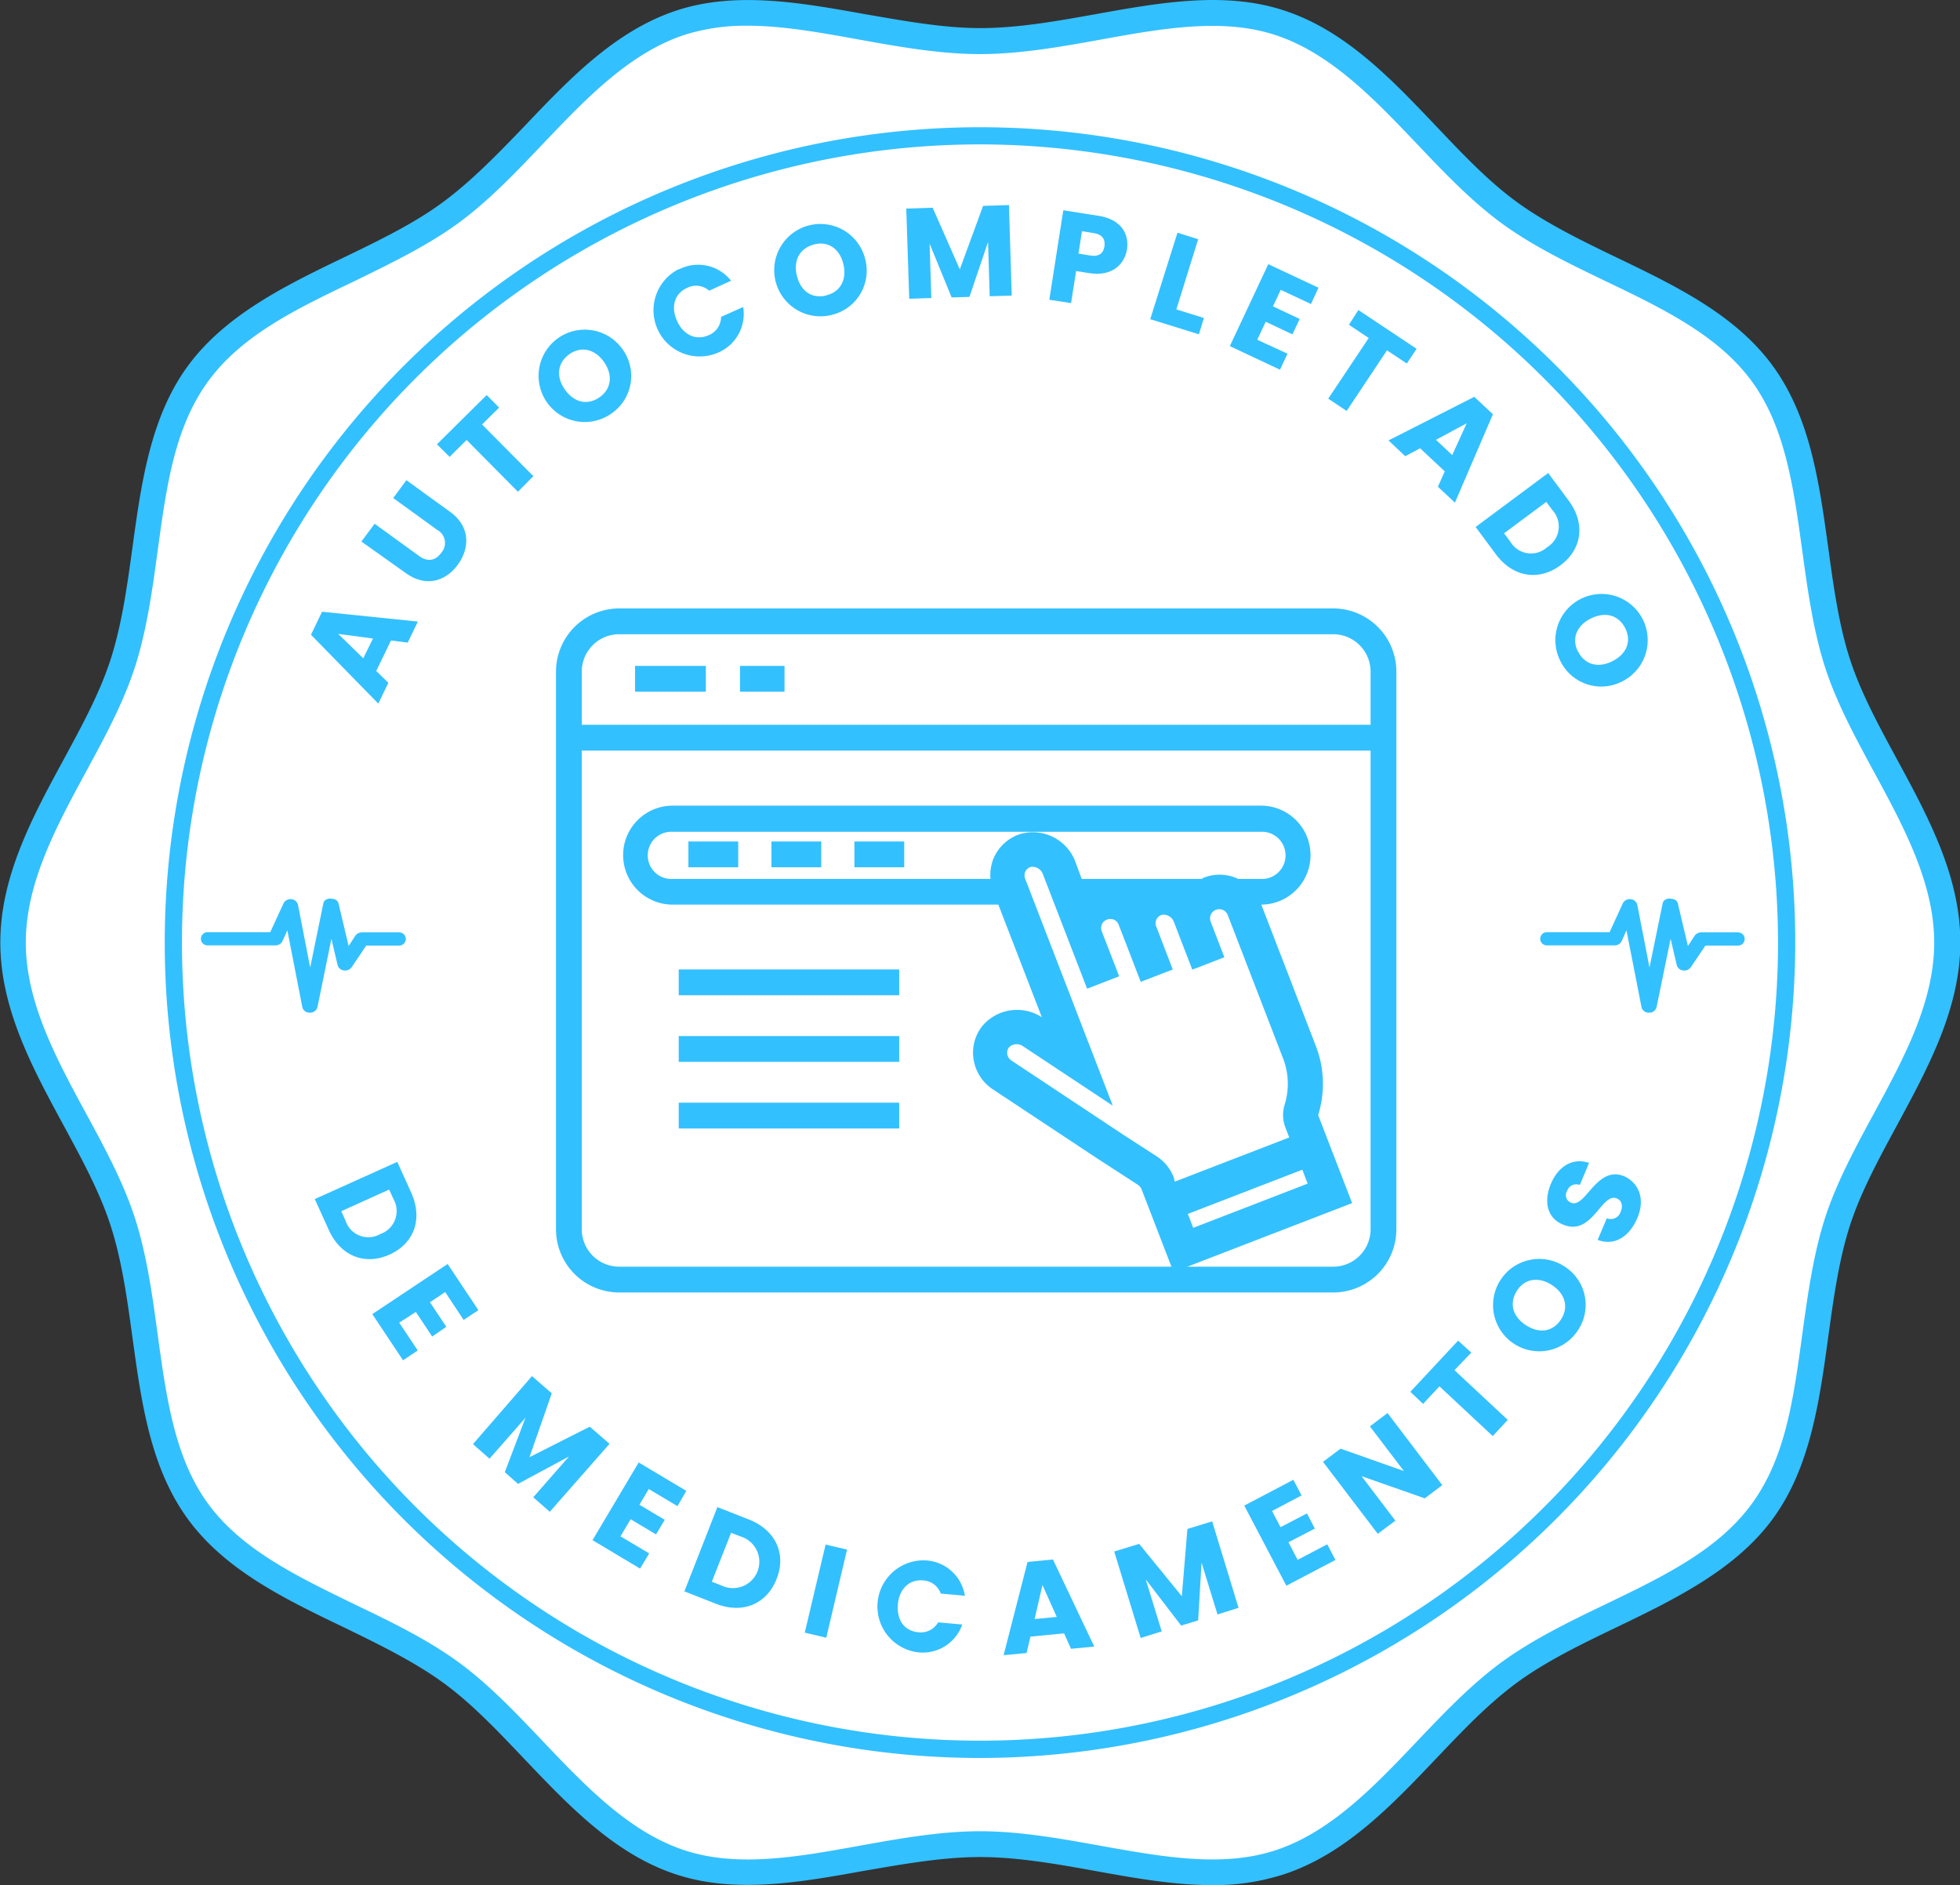
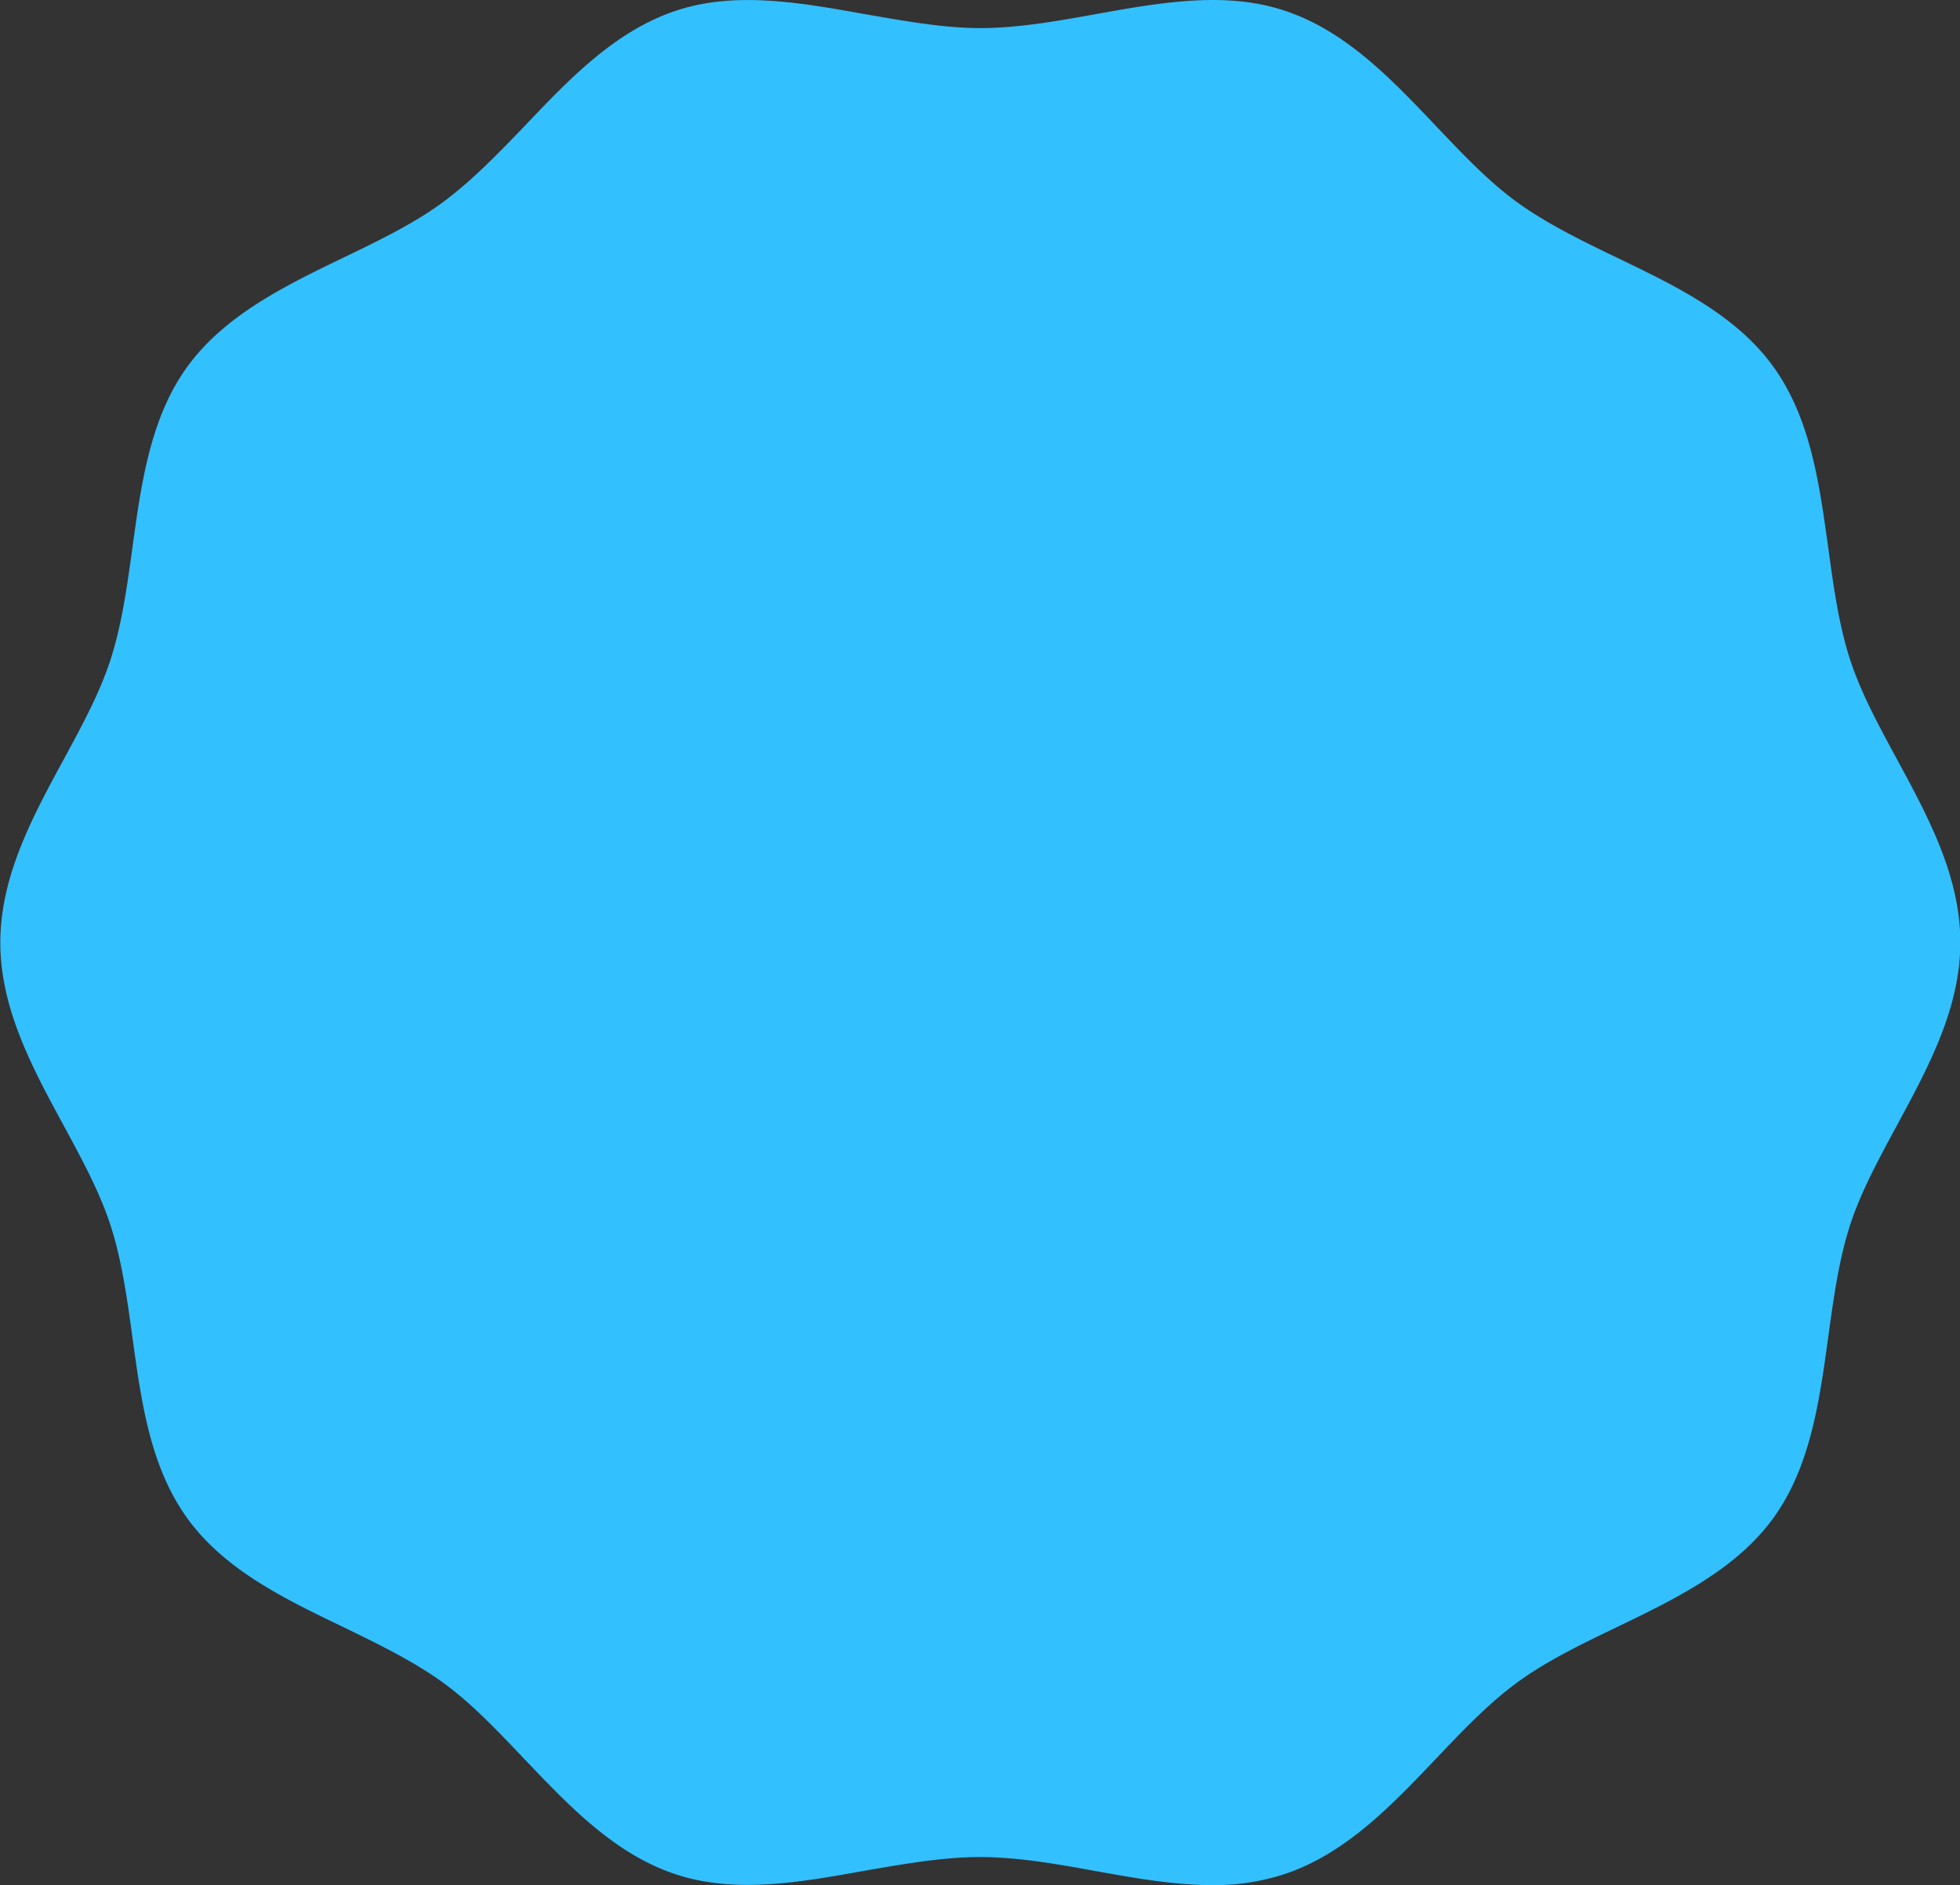
<svg xmlns="http://www.w3.org/2000/svg" id="Capa_1" data-name="Capa 1" viewBox="0 0 297.18 285.79">
  <rect x="0" y="0" width="297.18" height="285.79" fill="#333333" stroke="none" />
  <defs>
    <style>.cls-1{fill:#33c0ff;}.cls-2{fill:#fff;}.cls-3{fill:none;}</style>
  </defs>
  <path class="cls-1" d="M218.31,311.17c-5.82,0-11.81-1.07-17.67-2.13s-11.86-2.13-17.58-2.13S171.31,308,165.48,309c-9.55,1.72-19.41,3.49-28.35.59-9.35-3-16.38-10.43-23.18-17.57-4.13-4.34-8-8.44-12.38-11.61s-9.83-5.83-15-8.34c-8.84-4.25-18-8.65-23.68-16.49s-7-17.77-8.34-27.46c-.79-5.77-1.61-11.74-3.33-17-1.62-5-4.28-9.91-7.09-15.1-4.73-8.71-9.61-17.71-9.61-27.75s4.88-19.05,9.61-27.76c2.81-5.19,5.47-10.09,7.09-15.1,1.72-5.29,2.54-11.26,3.33-17,1.33-9.69,2.7-19.71,8.34-27.46S77.68,68.7,86.52,64.45c5.22-2.52,10.61-5.11,15-8.34S109.83,48.84,114,44.5c6.8-7.15,13.83-14.54,23.18-17.57,8.94-2.9,18.8-1.13,28.35.58,5.83,1,11.86,2.13,17.58,2.13s11.75-1.08,17.58-2.13c9.54-1.71,19.41-3.49,28.35-.58,9.35,3,16.38,10.42,23.17,17.57,4.13,4.34,8,8.44,12.39,11.61s9.83,5.83,15.05,8.34c8.84,4.25,18,8.65,23.67,16.48s7,17.77,8.35,27.46c.79,5.78,1.6,11.74,3.32,17,1.63,5,4.29,9.9,7.1,15.09,4.72,8.71,9.61,17.72,9.61,27.76s-4.89,19-9.61,27.75c-2.81,5.19-5.47,10.09-7.1,15.1-1.72,5.29-2.53,11.26-3.32,17-1.33,9.69-2.71,19.72-8.35,27.47s-14.84,12.23-23.67,16.48c-5.22,2.51-10.62,5.11-15.05,8.34s-8.26,7.27-12.39,11.61c-6.79,7.14-13.82,14.53-23.18,17.57A34.24,34.24,0,0,1,218.31,311.17Z" transform="translate(-34.47 -25.38)" />
-   <path class="cls-2" d="M147.82,29.28a30.59,30.59,0,0,0-9.48,1.36c-8.41,2.74-15.09,9.76-21.55,16.55-4.07,4.28-8.27,8.7-12.92,12.08S93.59,65.38,88.22,68C79.43,72.2,71.12,76.19,66,83.23s-6.31,16.06-7.63,25.69c-.81,5.94-1.65,12.09-3.48,17.71-1.74,5.35-4.6,10.64-7.38,15.75-4.49,8.29-9.13,16.85-9.13,25.9s4.64,17.61,9.13,25.89c2.78,5.12,5.64,10.4,7.38,15.75,1.83,5.63,2.67,11.77,3.48,17.71,1.32,9.64,2.57,18.74,7.63,25.69s13.42,11,22.21,15.27c5.38,2.58,10.94,5.26,15.66,8.69s8.85,7.81,12.91,12.08c6.47,6.8,13.15,13.82,21.56,16.55,8,2.6,17,1,26.44-.71,6-1.08,12.21-2.2,18.28-2.2s12.27,1.12,18.27,2.2c9.49,1.7,18.44,3.31,26.45.71,8.41-2.73,15.09-9.75,21.55-16.55,4.06-4.27,8.27-8.69,12.92-12.07s10.28-6.12,15.65-8.7c8.79-4.23,17.09-8.23,22.21-15.27s6.31-16,7.63-25.69c.82-5.94,1.66-12.08,3.48-17.7,1.74-5.36,4.61-10.64,7.38-15.76,4.49-8.28,9.14-16.85,9.14-25.89s-4.65-17.61-9.14-25.89c-2.77-5.12-5.64-10.41-7.38-15.76-1.82-5.62-2.66-11.76-3.48-17.7-1.32-9.64-2.57-18.74-7.63-25.7S286.69,72.2,277.9,68c-5.37-2.59-10.93-5.26-15.65-8.7s-8.85-7.8-12.92-12.08c-6.46-6.79-13.14-13.81-21.55-16.55-8-2.59-17-1-26.45.72-6,1.08-12.2,2.19-18.27,2.19s-12.28-1.11-18.27-2.19S153.2,29.28,147.82,29.28Z" transform="translate(-34.47 -25.38)" />
  <path class="cls-1" d="M93.75,122.48l-2.23,4.62,1.83,1.79-1.52,3.16L81.62,121.61l1.68-3.49,14.53,1.49-1.54,3.19Zm-8-1,3.8,3.7,1.47-3Z" transform="translate(-34.47 -25.38)" />
  <path class="cls-1" d="M89.27,107.48l2-2.7,6.65,4.82c1.31,1,2.54.85,3.47-.43a2.25,2.25,0,0,0-.65-3.47l-6.65-4.82,2-2.7,6.63,4.8c3.07,2.23,3,5.48,1.17,8s-4.85,3.49-7.92,1.26Z" transform="translate(-34.47 -25.38)" />
  <path class="cls-1" d="M100.72,92.74l7.54-7.47,1.89,1.9-2.59,2.56,7.78,7.84L113,99.93l-7.78-7.85-2.58,2.56Z" transform="translate(-34.47 -25.38)" />
  <path class="cls-1" d="M127.12,88.11a7,7,0,1,1,1.73-9.79A6.9,6.9,0,0,1,127.12,88.11Zm-1.75-2.5c1.8-1.26,2.06-3.37.69-5.34s-3.46-2.46-5.25-1.2-2.1,3.35-.7,5.35S123.55,86.88,125.37,85.61Z" transform="translate(-34.47 -25.38)" />
  <path class="cls-1" d="M137.41,66.22a6.37,6.37,0,0,1,7.91,1.72L142,69.45a3,3,0,0,0-3.34-.43c-1.88.84-2.53,2.81-1.54,5s2.9,3,4.77,2.19a3,3,0,0,0,1.91-2.79l3.35-1.5a6.37,6.37,0,0,1-4,7,7,7,0,0,1-5.73-12.76Z" transform="translate(-34.47 -25.38)" />
  <path class="cls-1" d="M160.45,73.15a7,7,0,1,1,5.21-8.47A6.89,6.89,0,0,1,160.45,73.15Zm-.7-3c2.13-.5,3.15-2.37,2.6-4.71s-2.31-3.56-4.44-3-3.19,2.34-2.62,4.72S157.58,70.7,159.75,70.18Z" transform="translate(-34.47 -25.38)" />
  <path class="cls-1" d="M171.88,57l4-.13L180,66.21l3.53-9.62,3.92-.12.42,13.72-3.34.1-.25-8.23-2.82,8.33-2.7.08-3.34-8.15.26,8.24-3.35.11Z" transform="translate(-34.47 -25.38)" />
  <path class="cls-1" d="M199.63,66.79l-2-.32-.76,4.86-3.3-.51,2.12-13.56,5.35.84c3.32.52,4.69,2.65,4.3,5.14C204.94,65.48,203.08,67.33,199.63,66.79Zm.16-2.67c1.31.21,2-.36,2.14-1.4s-.3-1.79-1.61-2l-1.8-.29-.53,3.4Z" transform="translate(-34.47 -25.38)" />
  <path class="cls-1" d="M216.14,61.65l-3.31,10.64,4.18,1.3-.76,2.47-7.38-2.29L213,60.66Z" transform="translate(-34.47 -25.38)" />
  <path class="cls-1" d="M233.24,71.47l-4.58-2.15-1.18,2.51,4.05,1.9-1.1,2.34-4.05-1.91-1.28,2.73L229.68,79l-1.13,2.43-7.61-3.58,5.83-12.42L234.38,69Z" transform="translate(-34.47 -25.38)" />
  <path class="cls-1" d="M240.43,72.38l8.83,5.88-1.49,2.23-3-2-6.12,9.19-2.79-1.86L242,76.62l-3-2Z" transform="translate(-34.47 -25.38)" />
  <path class="cls-1" d="M253.53,96.84l-3.74-3.5-2.26,1.2L245,92.15l13-6.61,2.83,2.64-5.76,13.4-2.58-2.41Zm3.33-7.3-4.66,2.52,2.46,2.31Z" transform="translate(-34.47 -25.38)" />
-   <path class="cls-1" d="M271.07,111.08c-3.27,2.42-7.19,1.83-9.8-1.68l-3.06-4.13,11-8.18,3.07,4.13C274.9,104.73,274.35,108.64,271.07,111.08Zm-7.6-3.58a3.64,3.64,0,0,0,5.57.85,3.68,3.68,0,0,0,.83-5.61l-.95-1.27-6.4,4.76Z" transform="translate(-34.47 -25.38)" />
+   <path class="cls-1" d="M271.07,111.08l-3.06-4.13,11-8.18,3.07,4.13C274.9,104.73,274.35,108.64,271.07,111.08Zm-7.6-3.58a3.64,3.64,0,0,0,5.57.85,3.68,3.68,0,0,0,.83-5.61l-.95-1.27-6.4,4.76Z" transform="translate(-34.47 -25.38)" />
  <path class="cls-1" d="M271,125.48a7,7,0,1,1,9.4,3.22A6.9,6.9,0,0,1,271,125.48Zm2.74-1.34c1,2,3,2.56,5.16,1.5s3-3,2-5-3-2.58-5.18-1.51S272.73,122.14,273.71,124.14Z" transform="translate(-34.47 -25.38)" />
  <path class="cls-1" d="M93.53,215.58c-3.71,1.67-7.41.25-9.21-3.74l-2.12-4.68,12.51-5.64,2.11,4.68C98.62,210.2,97.25,213.9,93.53,215.58Zm-6.66-5.12a3.63,3.63,0,0,0,5.26,2,3.68,3.68,0,0,0,2-5.3l-.66-1.44L86.22,209Z" transform="translate(-34.47 -25.38)" />
  <path class="cls-1" d="M104.77,225.48l-2.8-4.22-2.31,1.54,2.48,3.73L100,228l-2.48-3.73L95,225.9l2.81,4.21-2.23,1.49-4.66-7,11.42-7.6,4.66,7Z" transform="translate(-34.47 -25.38)" />
  <path class="cls-1" d="M115.13,234l3,2.61-3.38,9.68,9.14-4.62,3,2.59-9.06,10.31-2.51-2.2,5.43-6.19-7.74,4.16-2-1.78,3.13-8.24-5.45,6.2-2.51-2.21Z" transform="translate(-34.47 -25.38)" />
  <path class="cls-1" d="M137.19,253.71l-4.35-2.59-1.42,2.38,3.84,2.29L133.94,258l-3.85-2.3-1.54,2.59,4.35,2.59-1.38,2.3-7.21-4.31,7-11.78,7.22,4.31Z" transform="translate(-34.47 -25.38)" />
  <path class="cls-1" d="M152.22,264.75c-1.48,3.79-5.12,5.36-9.2,3.76l-4.78-1.88,5-12.77,4.78,1.88C152.11,257.34,153.72,261,152.22,264.75Zm-8.34,1a4,4,0,1,0,2.91-7.43l-1.47-.57-2.92,7.42Z" transform="translate(-34.47 -25.38)" />
  <path class="cls-1" d="M159.65,259.54l3.25.76-3.15,13.36-3.26-.77Z" transform="translate(-34.47 -25.38)" />
  <path class="cls-1" d="M174.71,261.93a6.36,6.36,0,0,1,6.06,5.37l-3.66-.33a3,3,0,0,0-2.7-2c-2-.18-3.59,1.21-3.8,3.62s1,4.06,3.1,4.24a3,3,0,0,0,3-1.5l3.66.33a6.34,6.34,0,0,1-6.9,4.19,7,7,0,0,1,1.23-13.92Z" transform="translate(-34.47 -25.38)" />
  <path class="cls-1" d="M195.81,273l-5.1.49-.59,2.49-3.48.33,3.63-14.14,3.85-.37L200.38,275l-3.52.34Zm-3.28-7.33-1.19,5.16,3.36-.32Z" transform="translate(-34.47 -25.38)" />
  <path class="cls-1" d="M203.41,260.59l3.78-1.16,6.47,7.94.85-10.2,3.75-1.15,4,13.11-3.19,1-2.42-7.86-.51,8.76-2.58.79-5.37-7,2.42,7.88-3.19,1Z" transform="translate(-34.47 -25.38)" />
  <path class="cls-1" d="M231.82,252.09l-4.48,2.36,1.29,2.45,4-2.08,1.2,2.29-4,2.08,1.39,2.66,4.49-2.35,1.24,2.37-7.44,3.91-6.38-12.15,7.44-3.91Z" transform="translate(-34.47 -25.38)" />
  <path class="cls-1" d="M244.85,239.6l8.3,10.93-2.66,2-9.58-3.36,5.13,6.74-2.67,2L235.07,247l2.66-2,9.6,3.39-5.15-6.77Z" transform="translate(-34.47 -25.38)" />
-   <path class="cls-1" d="M248.31,236.38l7.24-7.76,2,1.82L255,233.1l8.08,7.54-2.28,2.45-8.08-7.54-2.48,2.66Z" transform="translate(-34.47 -25.38)" />
  <path class="cls-1" d="M273.71,227.07a7,7,0,1,1-2.07-9.72A6.91,6.91,0,0,1,273.71,227.07Zm-2.56-1.66c1.2-1.84.65-3.9-1.37-5.21s-4.12-1-5.31.86-.69,3.89,1.36,5.22S269.94,227.28,271.15,225.41Z" transform="translate(-34.47 -25.38)" />
  <path class="cls-1" d="M282.71,210.06c-1.14,2.72-3.39,4.28-6,3.29l1.39-3.28a1.57,1.57,0,0,0,2.1-1c.38-.9.17-1.67-.57-2-2.34-1-3.74,5.87-8.22,3.94-2.39-1-2.9-3.53-1.78-6.18s3.31-4,5.78-3.15l-1.4,3.34a1.48,1.48,0,0,0-1.93.9,1.22,1.22,0,0,0,.6,1.79c2.2.92,3.84-5.75,8.08-4C282.89,204.7,284,207.11,282.71,210.06Z" transform="translate(-34.47 -25.38)" />
  <path class="cls-1" d="M183.06,291.89A123.61,123.61,0,1,1,306.67,168.28,123.75,123.75,0,0,1,183.06,291.89Zm0-244.62a121,121,0,1,0,121,121A121.14,121.14,0,0,0,183.06,47.27Z" transform="translate(-34.47 -25.38)" />
  <path class="cls-1" d="M84.65,161.63c.55,0,1,.21,1.14.68l1.54,6.49,1-1.54a1.23,1.23,0,0,1,1-.53H95a1,1,0,1,1,0,2H90l-2.21,3.28a1.22,1.22,0,0,1-1.19.49,1.1,1.1,0,0,1-.94-.8l-.94-4-2.12,10.38a1.12,1.12,0,0,1-1.15.82h0a1.1,1.1,0,0,1-1.14-.83l-2.27-11.65-.74,1.63a1.16,1.16,0,0,1-1.07.65H65.93a1,1,0,1,1,0-2h9.52l2-4.36a1.17,1.17,0,0,1,1.2-.64,1.11,1.11,0,0,1,1,.84l1.85,9.52,2-9.75c.1-.48.57-.71,1.13-.71h0" transform="translate(-34.47 -25.38)" />
  <path class="cls-1" d="M287.72,161.63c.55,0,1,.21,1.14.68l1.54,6.49,1-1.54a1.22,1.22,0,0,1,1-.53H298a1,1,0,1,1,0,2h-4.95l-2.21,3.28a1.22,1.22,0,0,1-1.19.49,1.1,1.1,0,0,1-.94-.8l-.94-4-2.13,10.38a1.11,1.11,0,0,1-1.14.82h0a1.1,1.1,0,0,1-1.14-.83l-2.28-11.65-.73,1.63a1.16,1.16,0,0,1-1.08.65H269a1,1,0,1,1,0-2h9.52l2-4.36a1.16,1.16,0,0,1,1.2-.64,1.11,1.11,0,0,1,1,.84l1.85,9.52,2-9.75c.1-.48.57-.71,1.13-.71h0" transform="translate(-34.47 -25.38)" />
  <path class="cls-1" d="M236.62,117.62H128.35a9.59,9.59,0,0,0-9.58,9.57v84.56a9.59,9.59,0,0,0,9.58,9.57H236.62a9.58,9.58,0,0,0,9.57-9.57V127.19A9.58,9.58,0,0,0,236.62,117.62Zm-108.27,3.91H236.62a5.67,5.67,0,0,1,5.66,5.66v8.07H122.68v-8.07A5.67,5.67,0,0,1,128.35,121.53Zm108.27,95.88H128.35a5.67,5.67,0,0,1-5.67-5.66V139.17h119.6v72.58A5.67,5.67,0,0,1,236.62,217.41Z" transform="translate(-34.47 -25.38)" />
  <rect class="cls-1" x="104.38" y="127.57" width="7.55" height="3.91" />
  <rect class="cls-1" x="116.97" y="127.57" width="7.55" height="3.91" />
  <rect class="cls-1" x="129.55" y="127.57" width="7.55" height="3.91" />
  <rect class="cls-1" x="102.91" y="146.97" width="33.43" height="3.91" />
  <rect class="cls-1" x="102.91" y="157.07" width="33.43" height="3.91" />
  <rect class="cls-1" x="102.91" y="167.17" width="33.43" height="3.91" />
  <rect class="cls-1" x="96.29" y="100.95" width="10.73" height="3.91" />
  <rect class="cls-1" x="112.2" y="100.95" width="6.75" height="3.91" />
  <path class="cls-3" d="M197.44,155.92l1,2.71h18.14c.14-.06.26-.15.4-.21h0a6.57,6.57,0,0,1,5.19.21h3.4a3.58,3.58,0,1,0,0-7.15H136.45a3.58,3.58,0,1,0,0,7.15h48.2a6.51,6.51,0,0,1,4.5-6.82A6.89,6.89,0,0,1,197.44,155.92Z" transform="translate(-34.47 -25.38)" />
  <path class="cls-1" d="M234.33,194.43A15.89,15.89,0,0,0,234,184l-8.29-21.48a7.49,7.49,0,0,0-.07-15H136.45a7.49,7.49,0,1,0,0,15h49.39l6.6,17.08,0,0a6.88,6.88,0,0,0-9.13,1.45,6.53,6.53,0,0,0-1.2,5.08,6.65,6.65,0,0,0,2.85,4.36l15.72,10.41L207,205a1.47,1.47,0,0,1,.57.71l4.83,12.51,27.08-10.45Zm-49.1-39.17a6.63,6.63,0,0,0-.58,3.37h-48.2a3.58,3.58,0,1,1,0-7.15h89.17a3.58,3.58,0,1,1,0,7.15h-3.4a6.57,6.57,0,0,0-5.19-.21h0c-.14.06-.26.15-.4.21H198.48l-1-2.71a6.89,6.89,0,0,0-8.29-4.11A6.59,6.59,0,0,0,185.23,155.26Zm27.21,48.61a6.75,6.75,0,0,0-2.62-3.21l-4.89-3.16L187.8,186.14a1.4,1.4,0,0,1-.6-.92,1.35,1.35,0,0,1,.26-1.07,1.66,1.66,0,0,1,2.06-.2L203.19,193l-13.27-34.37,0,0a1.44,1.44,0,0,1,0-1.1,1.39,1.39,0,0,1,.83-.72,1.7,1.7,0,0,1,1.81,1l.32.83,3.79,9.82,2.63,6.81,4.86-1.88-2.63-6.8h0a1.39,1.39,0,0,1,0-1.06,1.35,1.35,0,0,1,.77-.73,1.44,1.44,0,0,1,1.06,0,1.4,1.4,0,0,1,.73.78l.85,2.19h0l2.49,6.46,4.86-1.87-2.49-6.47h0a1.34,1.34,0,0,1,0-1.09,1.37,1.37,0,0,1,.83-.73,1.67,1.67,0,0,1,1.8,1l.71,1.85,2.11,5.46,4.86-1.88-2.1-5.46h0a1.39,1.39,0,0,1,2.59-1l8.42,21.81a10.67,10.67,0,0,1,.23,7,5.3,5.3,0,0,0,.11,3.45l.59,1.52-17.36,6.7Zm2.95,7.65-.82-2.11,17.36-6.7.81,2.11Z" transform="translate(-34.47 -25.38)" />
</svg>